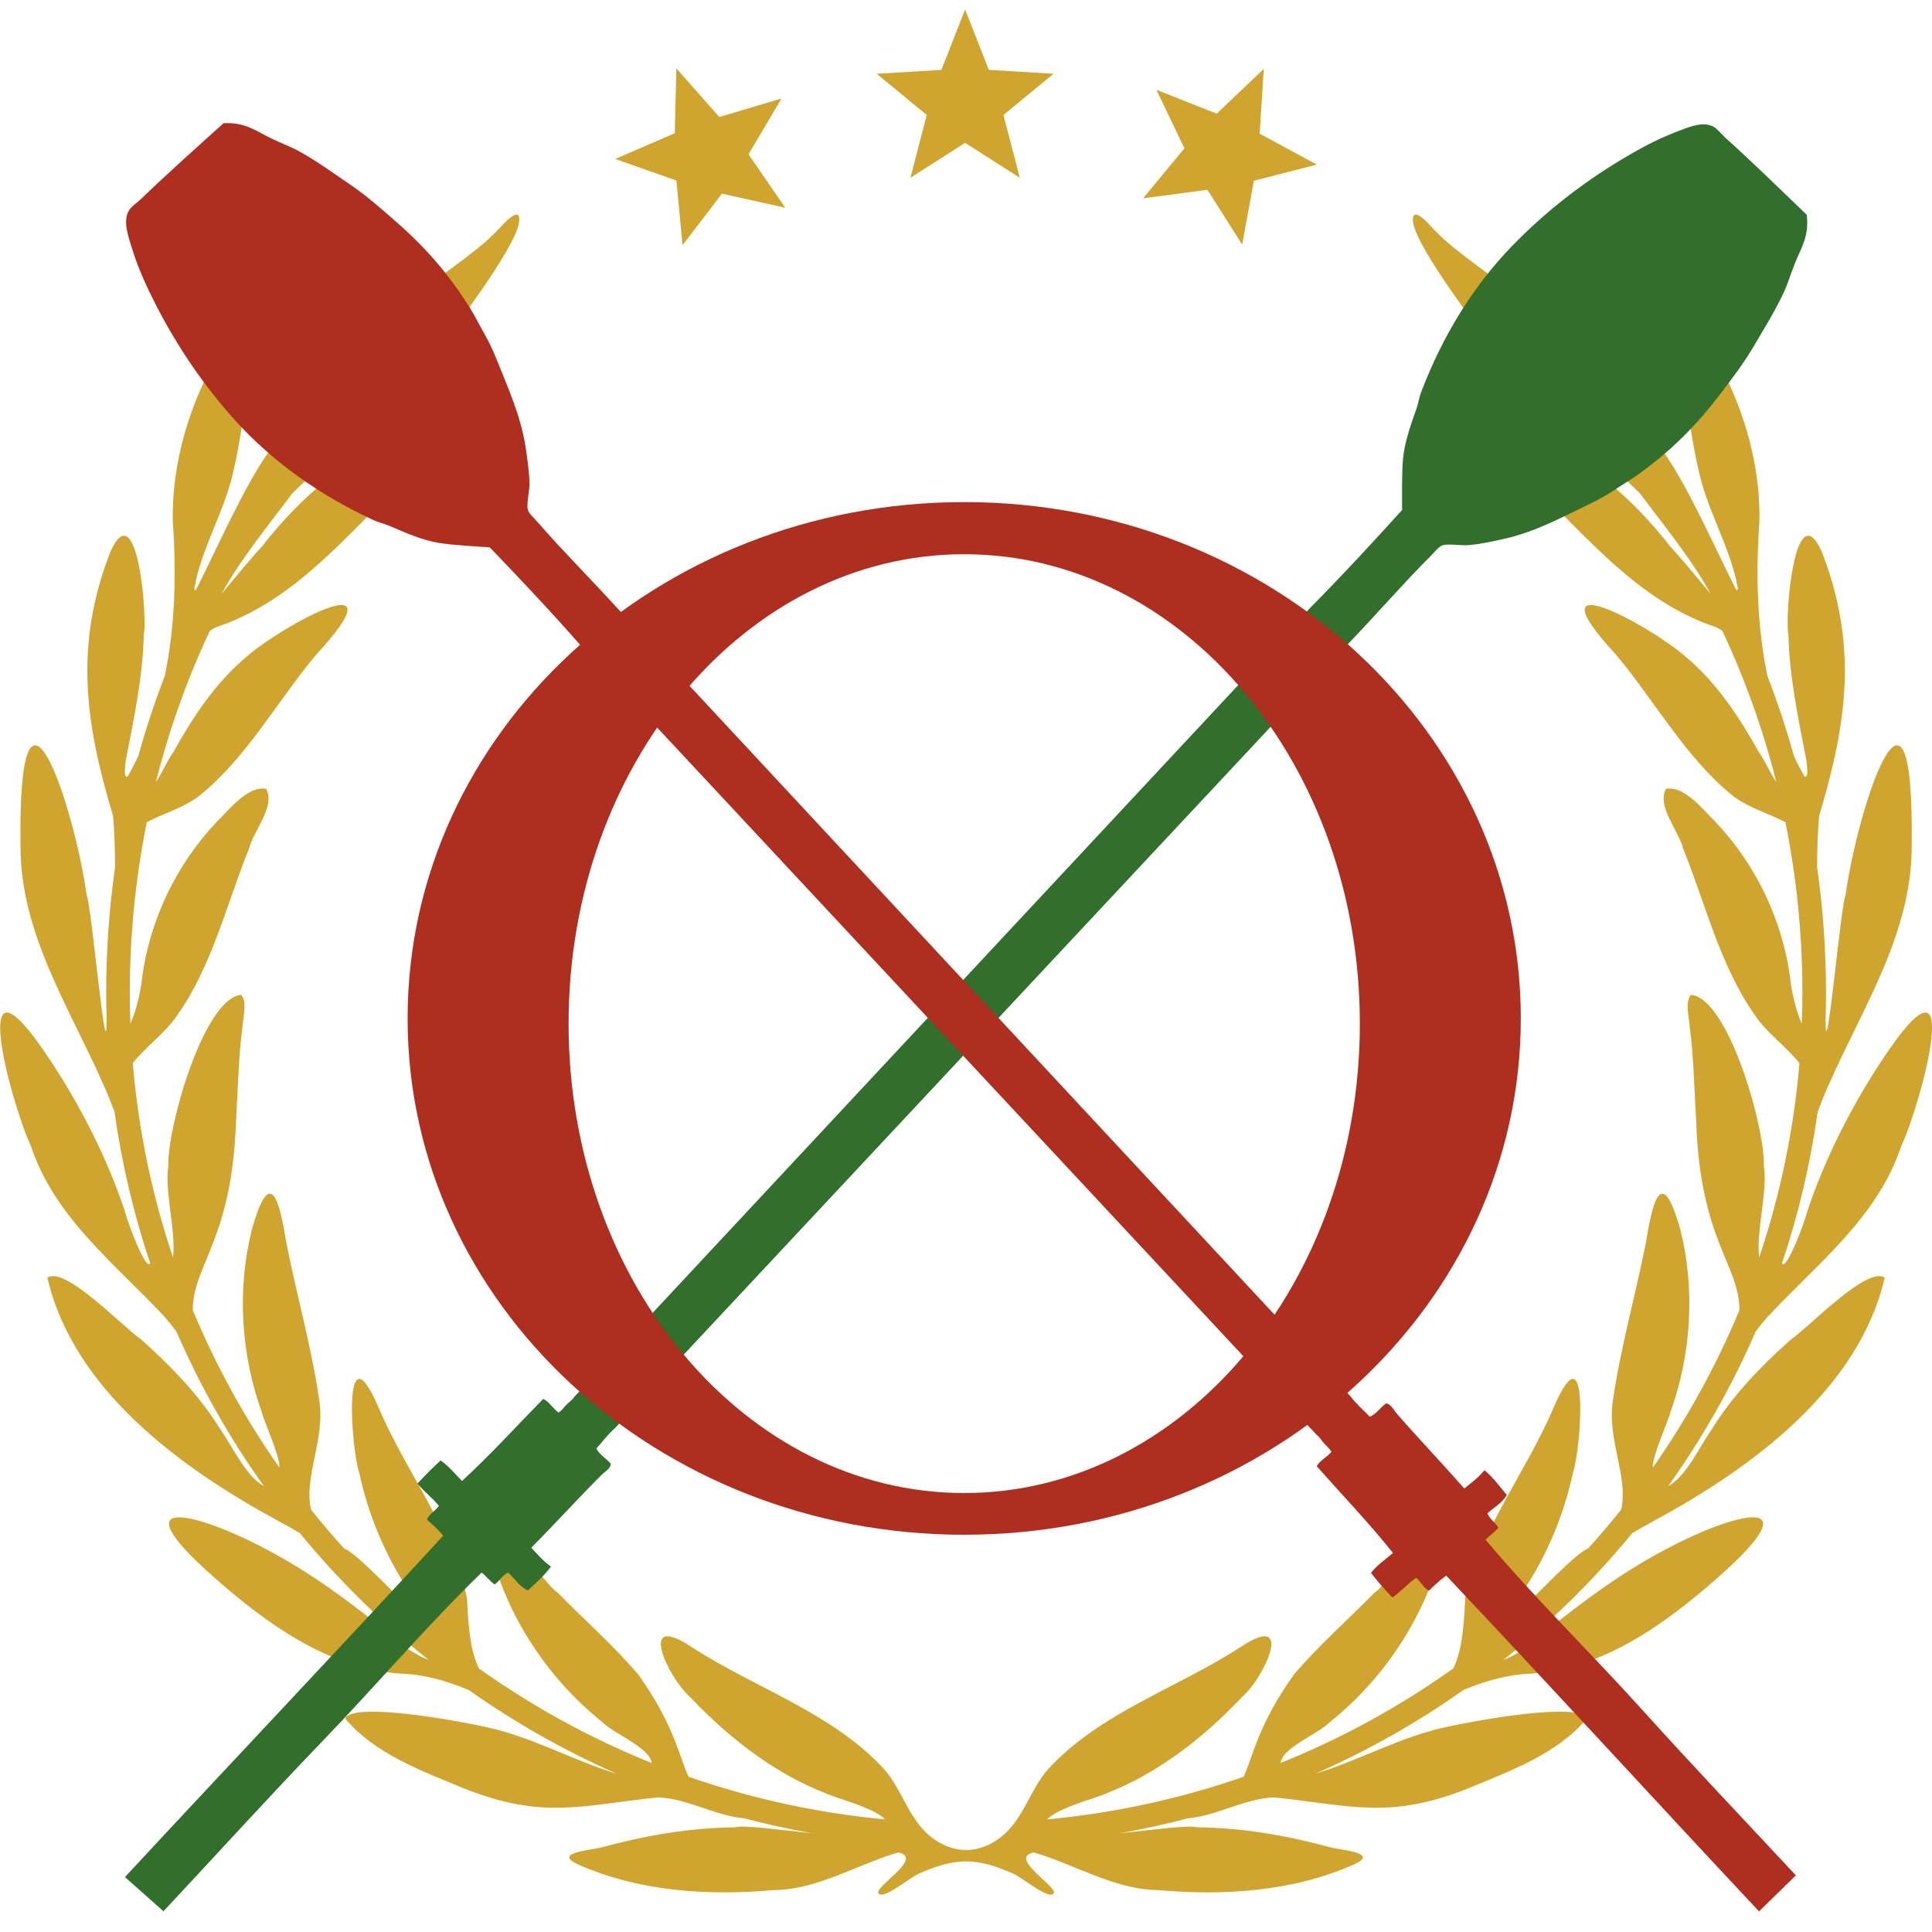
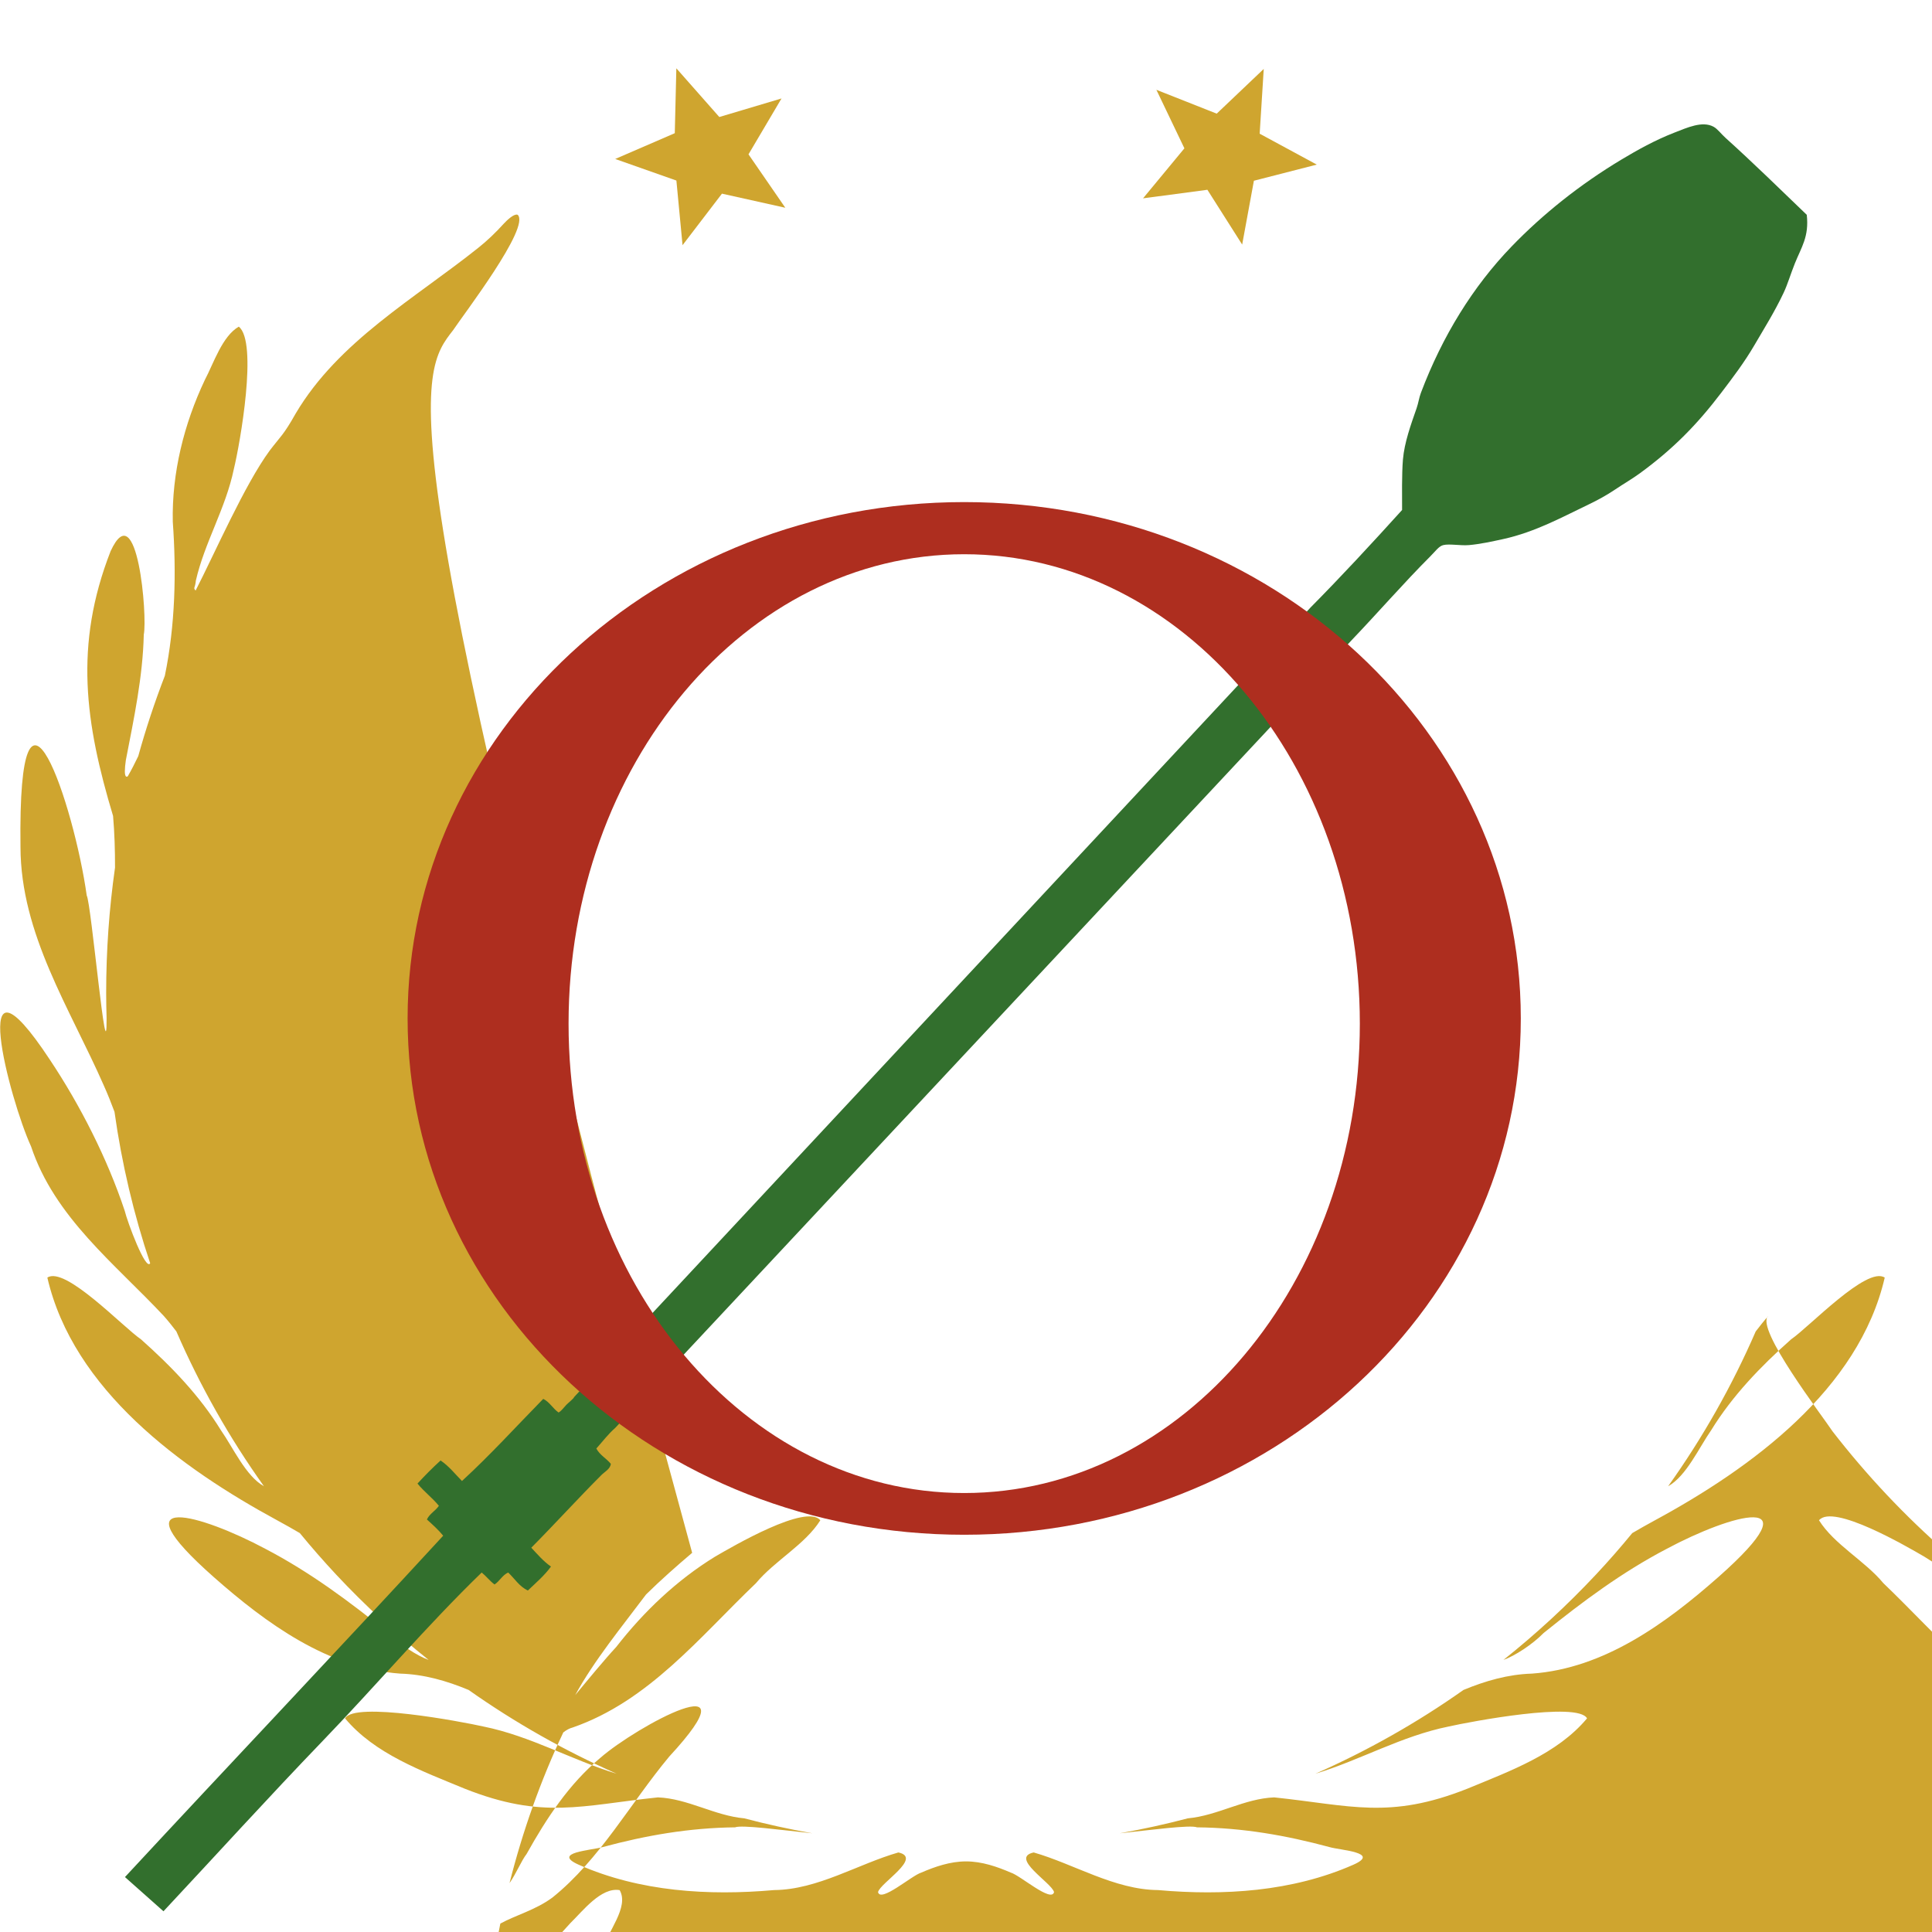
<svg xmlns="http://www.w3.org/2000/svg" id="Layer_4" viewBox="0 0 408.34 408.34" version="1.1" width="408.34" height="408.34">
  <defs id="defs1">
    <style id="style1">
      .cls-1 {
      fill: #326f2d;
      }

      .cls-1, .cls-2, .cls-3 {
      fill-rule: evenodd;
      }

      .cls-4, .cls-3 {
      fill: #ae2e1f;
      }

      .cls-5, .cls-2 {
      fill: #cfa52f;
      }
    </style>
  </defs>
  <g id="g3" transform="translate(0,2)">
    <polygon class="cls-2" points="165.18,18.81 158.2,30.62 165.98,41.91 152.59,38.93 144.26,49.82 142.96,36.16 130.03,31.6 142.62,26.15 142.95,12.44 152.03,22.73 " id="polygon1" />
    <polygon class="cls-2" points="278.31,32.79 265.02,36.2 262.54,49.69 255.19,38.11 241.59,39.92 250.33,29.35 244.41,16.98 257.16,22.02 267.1,12.57 266.24,26.26 " id="polygon2" />
-     <polygon class="cls-2" points="222.68,13.59 212.08,22.3 215.54,35.57 203.98,28.19 192.42,35.57 195.87,22.3 185.28,13.59 198.97,12.77 203.98,0 208.99,12.77 " id="polygon3" />
  </g>
-   <path class="cls-5" d="m 373.75,278.15 c 10.4,-11.12 23.08,-20.84 28.07,-35.86 4.48,-9.69 13.93,-45.45 -3.99,-18.3 -6.41,9.63 -12.13,20.88 -15.8,31.89 -0.59,2.41 -4.47,12.82 -5.39,11.12 3.48,-10.38 6.01,-21.08 7.54,-32.01 0.7,-1.87 1.43,-3.72 2.25,-5.54 7.18,-16.37 17.58,-31.98 17.62,-50.45 0.57,-44.76 -11.38,-8.61 -14,10.27 -0.94,1.56 -4.27,38.9 -4.2,25.98 0.05,-1.79 0.09,-3.57 0.09,-5.37 0,-8.93 -0.63,-17.78 -1.87,-26.5 -0.02,-3.65 0.1,-7.29 0.41,-10.92 5.89,-19.61 8.28,-36.08 0.52,-55.97 -5.66,-12.26 -7.82,13.85 -7.01,17.63 0.2,8.92 2.09,17.76 3.79,26.54 0.13,0.91 0.21,1.71 0.21,2.3 0,1 -0.23,1.4 -0.62,1.11 -0.8,-1.39 -1.52,-2.81 -2.21,-4.25 -1.6,-5.77 -3.47,-11.45 -5.62,-16.99 -2.21,-10.68 -2.45,-21.86 -1.68,-32.55 0.22,-10.29 -2.37,-20.69 -6.78,-29.99 -1.86,-3.51 -3.66,-9.23 -7.17,-11.25 -4.08,3.22 -0.27,24.7 1.05,30.12 1.73,8.33 6.17,15.45 8.02,23.54 0.18,1.77 0.63,1.44 0.06,2.12 -4.14,-8.04 -10.35,-22.35 -15.67,-29.6 -2.33,-3.06 -2.89,-3.22 -5.49,-7.83 -9.04,-15.27 -25.15,-24.28 -38.57,-35 -1.92,-1.52 -3.71,-3.27 -5.36,-5.07 -0.72,-0.78 -2.18,-2.18 -2.93,-1.94 l -0.06,0.02 c -2.72,2.61 11.46,21.06 13.64,24.37 7.18,9.25 15.25,17.86 24.22,25.66 3.3,2.8 6.61,5.72 9.74,8.8 4.89,6.53 11.08,14.07 14.98,21.28 -2.47,-2.99 -6.25,-7.57 -8.67,-10.18 -5.82,-7.47 -12.8,-14.12 -20.87,-19.08 -3.78,-2.2 -19.33,-11.27 -22.27,-7.7 3.21,5.13 9.69,8.56 13.6,13.29 11.88,11.36 22.65,24.92 38.75,30.51 0.62,0.15 1.29,0.51 1.97,1.03 4.77,10.16 8.59,20.83 11.37,31.86 -1.4,-2 -2.54,-4.79 -3.6,-6.15 -4.24,-7.57 -8.98,-14.82 -15.6,-20.33 -7.6,-6.66 -33.35,-20.6 -14.56,-0.27 8.19,9.82 14.69,21.78 24.71,29.81 3.62,2.66 7.75,3.7 10.99,5.49 2.37,11.77 3.59,23.87 3.59,36.11 0,2.15 -0.05,4.3 -0.13,6.45 -1.36,-2.77 -2.42,-8.26 -2.46,-9.67 -1.69,-12.42 -7.28,-23.97 -15.79,-32.98 -2.65,-2.58 -6.51,-7.65 -10.43,-6.98 -2.07,3.63 2.63,8.81 3.57,12.55 4.78,11.75 7.76,24.7 15.12,35.18 2.45,3.77 6.69,6.7 9.49,10.26 -1.19,14.07 -4.05,27.84 -8.51,41.06 -0.67,-5.48 1.85,-14.25 0.99,-19.33 0.32,-7.76 -7.39,-35.4 -15.4,-36.18 -1.36,1.6 -0.35,4.91 -0.24,6.99 0.84,6.37 0.93,13.29 1.34,19.76 0.83,25.18 9.18,30.38 9.13,39.9 -4.85,11.67 -10.97,22.83 -18.3,33.27 -0.2,-2.34 3.52,-10.42 3.73,-11.74 4.42,-12.22 5.25,-25.97 2.09,-38.55 -3.97,-14.11 -5.89,-5.86 -7.31,2.89 -2.24,11.28 -5.25,21.73 -6.93,33.11 -1.34,8.27 3.36,16.37 1.73,23.18 -2.23,2.79 -4.56,5.52 -6.97,8.19 -0.03,0.01 -0.05,0.03 -0.07,0.04 -4.76,1.89 -26.09,27.36 -13.86,9.28 5.17,-7.72 8.78,-16.31 10.72,-25.33 1.72,-5.11 3.57,-31.26 -3.99,-14 -5.77,13.73 -15.69,25.96 -18.79,40.56 -0.3,6.59 -0.77,11.17 -2.51,14.81 -11.36,8.1 -23.62,14.81 -36.52,19.99 0.41,-3.29 8.04,-6.15 10.46,-8.67 12,-9.56 21.32,-23.99 24.2,-39.2 -0.28,-7.7 -12.22,10.55 -14.75,11.82 -5.65,5.77 -11.83,11.21 -17.07,17.34 -7.64,10.73 -8.65,17.32 -10.64,21.62 -13.31,4.63 -27.22,7.67 -41.49,9.01 0.81,-1.05 3.77,-2.58 9.77,-4.49 12.2,-4.12 22.72,-12.18 31.48,-21.46 4.56,-3.97 11.28,-18.27 -0.47,-10.43 -13.25,8.6 -29.47,13.75 -40.49,25.62 -3.9,4.31 -5.29,10.63 -9.88,14.33 -2.01,1.67 -4.72,2.91 -7.58,2.91 -2.86,0 -5.57,-1.24 -7.58,-2.91 -4.6,-3.7 -5.98,-10.02 -9.88,-14.33 -11.01,-11.87 -27.23,-17.01 -40.49,-25.62 -11.75,-7.84 -5.03,6.45 -0.47,10.43 8.76,9.28 19.28,17.34 31.48,21.46 6,1.91 8.97,3.44 9.77,4.49 -14.27,-1.34 -28.18,-4.38 -41.49,-9.01 -2,-4.3 -3,-10.89 -10.64,-21.62 -5.24,-6.13 -11.42,-11.57 -17.07,-17.34 -2.53,-1.28 -14.47,-19.52 -14.75,-11.82 2.88,15.21 12.19,29.63 24.2,39.2 2.43,2.51 10.05,5.37 10.46,8.67 -12.9,-5.18 -25.15,-11.89 -36.52,-19.99 -1.74,-3.64 -2.21,-8.22 -2.51,-14.81 -3.09,-14.6 -13.02,-26.84 -18.79,-40.56 -7.56,-17.26 -5.71,8.89 -3.99,14 1.94,9.03 5.55,17.61 10.72,25.33 12.23,18.08 -9.1,-7.39 -13.86,-9.28 -0.03,-0.01 -0.05,-0.03 -0.07,-0.04 -2.42,-2.67 -4.74,-5.4 -6.97,-8.19 -1.63,-6.81 3.07,-14.91 1.73,-23.18 -1.68,-11.38 -4.68,-21.83 -6.93,-33.11 -1.41,-8.75 -3.33,-17 -7.31,-2.89 -3.16,12.59 -2.32,26.34 2.09,38.55 0.21,1.32 3.93,9.4 3.73,11.74 -7.33,-10.44 -13.45,-21.6 -18.3,-33.27 -0.05,-9.52 8.3,-14.72 9.13,-39.9 0.41,-6.47 0.5,-13.39 1.34,-19.76 0.11,-2.07 1.12,-5.38 -0.24,-6.99 -8.01,0.78 -15.72,28.42 -15.4,36.18 -0.86,5.08 1.66,13.85 0.99,19.33 -4.46,-13.21 -7.32,-26.99 -8.51,-41.06 2.79,-3.56 7.04,-6.49 9.49,-10.26 7.36,-10.48 10.34,-23.44 15.12,-35.18 0.94,-3.74 5.64,-8.92 3.57,-12.55 -3.92,-0.67 -7.78,4.4 -10.43,6.98 -8.51,9.01 -14.1,20.56 -15.79,32.98 -0.04,1.41 -1.1,6.9 -2.46,9.67 -0.08,-2.14 -0.13,-4.29 -0.13,-6.45 0,-12.24 1.22,-24.34 3.59,-36.11 3.24,-1.79 7.37,-2.83 10.99,-5.49 10.02,-8.03 16.52,-19.99 24.71,-29.81 18.79,-20.34 -6.96,-6.39 -14.56,0.27 -6.62,5.51 -11.37,12.76 -15.6,20.33 -1.06,1.35 -2.2,4.14 -3.6,6.15 2.78,-11.03 6.59,-21.71 11.37,-31.86 0.68,-0.52 1.34,-0.88 1.97,-1.03 16.1,-5.59 26.86,-19.15 38.75,-30.51 3.91,-4.72 10.39,-8.16 13.6,-13.29 -2.94,-3.58 -18.49,5.5 -22.27,7.7 -8.07,4.96 -15.06,11.61 -20.87,19.08 -2.42,2.61 -6.2,7.18 -8.67,10.18 3.9,-7.21 10.09,-14.75 14.98,-21.28 3.13,-3.08 6.44,-6 9.74,-8.8 C 80.53,87.63 88.6,79.02 95.78,69.77 97.97,66.46 112.14,48 109.42,45.4 l -0.06,-0.02 c -0.75,-0.23 -2.21,1.16 -2.93,1.94 -1.64,1.81 -3.44,3.55 -5.36,5.07 -13.42,10.72 -29.53,19.73 -38.57,35 -2.6,4.62 -3.16,4.77 -5.49,7.83 -5.32,7.25 -11.54,21.56 -15.67,29.6 -0.56,-0.68 -0.12,-0.34 0.06,-2.12 1.85,-8.08 6.29,-15.21 8.02,-23.54 1.32,-5.42 5.13,-26.9 1.05,-30.12 -3.51,2.02 -5.31,7.74 -7.17,11.25 -4.41,9.3 -7,19.71 -6.78,29.99 0.77,10.69 0.53,21.87 -1.68,32.55 -2.14,5.55 -4.02,11.22 -5.62,16.99 -0.69,1.44 -1.41,2.86 -2.21,4.25 -0.4,0.29 -0.63,-0.11 -0.62,-1.11 0,-0.59 0.08,-1.39 0.21,-2.3 1.7,-8.78 3.59,-17.62 3.79,-26.54 0.8,-3.79 -1.35,-29.89 -7.01,-17.63 -7.77,19.9 -5.38,36.36 0.52,55.97 0.31,3.63 0.42,7.27 0.41,10.92 -1.24,8.71 -1.87,17.57 -1.87,26.5 0,1.79 0.04,3.58 0.09,5.37 0.07,12.92 -3.26,-24.42 -4.2,-25.98 -2.62,-18.88 -14.57,-55.03 -14,-10.27 0.04,18.47 10.44,34.08 17.62,50.45 0.82,1.82 1.55,3.67 2.25,5.54 1.53,10.92 4.06,21.63 7.54,32.01 -0.93,1.7 -4.81,-8.71 -5.39,-11.12 -3.67,-11.02 -9.39,-22.27 -15.8,-31.89 -17.92,-27.14 -8.47,8.61 -3.99,18.3 4.99,15.02 17.67,24.74 28.07,35.86 0.93,1.05 1.8,2.14 2.65,3.26 4.98,11.47 11.17,22.44 18.51,32.72 -3.84,-2.14 -6.56,-8.23 -9.09,-11.83 -4.47,-7.27 -10.42,-13.45 -16.91,-19.23 -3.78,-2.56 -16.03,-15.55 -19.78,-13.04 5.47,23.67 28.2,40.27 48.65,51.34 1.59,0.86 3.16,1.75 4.71,2.66 2.45,2.98 5,5.9 7.66,8.75 6.12,6.54 12.66,12.56 19.57,18.06 -2.42,-0.87 -6.16,-3.29 -8.48,-5.68 -8.29,-6.69 -16.63,-12.9 -26.04,-17.81 -13.55,-7.25 -31.75,-12.47 -10.92,5.96 11.14,9.84 24.18,19.32 39.42,20.42 5.06,0.15 9.84,1.53 14.46,3.45 9.84,6.94 20.32,12.87 31.3,17.71 -9.49,-2.89 -18.18,-7.96 -28.17,-9.98 -4.62,-1.04 -27.31,-5.32 -29.24,-1.72 6.29,7.52 16.2,11.1 25.31,14.87 16.51,6.54 24.64,3.53 40.81,1.83 6.34,0.25 11.95,3.86 18.26,4.43 4.74,1.25 9.54,2.3 14.38,3.16 -6.72,-0.71 -14.91,-1.82 -16.32,-1.26 -9.68,0.11 -18.8,1.69 -28.06,4.19 -2.25,0.66 -10.8,1.13 -5,3.71 12.91,5.7 27.44,6.59 41.31,5.36 9.19,-0.08 17.74,-5.51 26.26,-7.95 5.16,1.11 -3.84,6.43 -4.3,8.38 0.55,2.3 7.15,-3.54 9.16,-4.13 2.83,-1.23 6.08,-2.36 9.44,-2.36 3.36,0 6.6,1.13 9.44,2.36 2.02,0.59 8.61,6.43 9.16,4.13 -0.46,-1.95 -9.46,-7.27 -4.3,-8.38 8.51,2.44 17.07,7.87 26.26,7.95 13.87,1.23 28.4,0.34 41.31,-5.36 5.8,-2.58 -2.75,-3.06 -5,-3.71 -9.26,-2.5 -18.38,-4.09 -28.06,-4.19 -1.41,-0.56 -9.59,0.54 -16.32,1.26 4.85,-0.86 9.65,-1.92 14.38,-3.16 6.31,-0.57 11.92,-4.18 18.26,-4.43 16.18,1.7 24.31,4.71 40.81,-1.83 9.11,-3.77 19.02,-7.35 25.31,-14.87 -1.93,-3.6 -24.62,0.68 -29.24,1.72 -9.98,2.02 -18.68,7.09 -28.17,9.98 10.97,-4.84 21.46,-10.76 31.3,-17.71 4.62,-1.91 9.41,-3.3 14.46,-3.45 15.23,-1.09 28.27,-10.58 39.42,-20.42 20.83,-18.43 2.62,-13.22 -10.92,-5.96 -9.41,4.92 -17.75,11.12 -26.04,17.81 -2.33,2.39 -6.06,4.82 -8.48,5.68 6.91,-5.5 13.45,-11.53 19.57,-18.06 2.66,-2.84 5.21,-5.76 7.66,-8.75 1.56,-0.91 3.12,-1.8 4.71,-2.66 20.45,-11.08 43.18,-27.68 48.65,-51.34 -3.75,-2.51 -16,10.48 -19.78,13.04 -6.49,5.77 -12.44,11.96 -16.91,19.23 -2.52,3.6 -5.24,9.69 -9.09,11.83 7.33,-10.28 13.53,-21.25 18.51,-32.72 0.85,-1.11 1.72,-2.21 2.65,-3.26 z" id="path3" />
+   <path class="cls-5" d="m 373.75,278.15 l -0.06,0.02 c -2.72,2.61 11.46,21.06 13.64,24.37 7.18,9.25 15.25,17.86 24.22,25.66 3.3,2.8 6.61,5.72 9.74,8.8 4.89,6.53 11.08,14.07 14.98,21.28 -2.47,-2.99 -6.25,-7.57 -8.67,-10.18 -5.82,-7.47 -12.8,-14.12 -20.87,-19.08 -3.78,-2.2 -19.33,-11.27 -22.27,-7.7 3.21,5.13 9.69,8.56 13.6,13.29 11.88,11.36 22.65,24.92 38.75,30.51 0.62,0.15 1.29,0.51 1.97,1.03 4.77,10.16 8.59,20.83 11.37,31.86 -1.4,-2 -2.54,-4.79 -3.6,-6.15 -4.24,-7.57 -8.98,-14.82 -15.6,-20.33 -7.6,-6.66 -33.35,-20.6 -14.56,-0.27 8.19,9.82 14.69,21.78 24.71,29.81 3.62,2.66 7.75,3.7 10.99,5.49 2.37,11.77 3.59,23.87 3.59,36.11 0,2.15 -0.05,4.3 -0.13,6.45 -1.36,-2.77 -2.42,-8.26 -2.46,-9.67 -1.69,-12.42 -7.28,-23.97 -15.79,-32.98 -2.65,-2.58 -6.51,-7.65 -10.43,-6.98 -2.07,3.63 2.63,8.81 3.57,12.55 4.78,11.75 7.76,24.7 15.12,35.18 2.45,3.77 6.69,6.7 9.49,10.26 -1.19,14.07 -4.05,27.84 -8.51,41.06 -0.67,-5.48 1.85,-14.25 0.99,-19.33 0.32,-7.76 -7.39,-35.4 -15.4,-36.18 -1.36,1.6 -0.35,4.91 -0.24,6.99 0.84,6.37 0.93,13.29 1.34,19.76 0.83,25.18 9.18,30.38 9.13,39.9 -4.85,11.67 -10.97,22.83 -18.3,33.27 -0.2,-2.34 3.52,-10.42 3.73,-11.74 4.42,-12.22 5.25,-25.97 2.09,-38.55 -3.97,-14.11 -5.89,-5.86 -7.31,2.89 -2.24,11.28 -5.25,21.73 -6.93,33.11 -1.34,8.27 3.36,16.37 1.73,23.18 -2.23,2.79 -4.56,5.52 -6.97,8.19 -0.03,0.01 -0.05,0.03 -0.07,0.04 -4.76,1.89 -26.09,27.36 -13.86,9.28 5.17,-7.72 8.78,-16.31 10.72,-25.33 1.72,-5.11 3.57,-31.26 -3.99,-14 -5.77,13.73 -15.69,25.96 -18.79,40.56 -0.3,6.59 -0.77,11.17 -2.51,14.81 -11.36,8.1 -23.62,14.81 -36.52,19.99 0.41,-3.29 8.04,-6.15 10.46,-8.67 12,-9.56 21.32,-23.99 24.2,-39.2 -0.28,-7.7 -12.22,10.55 -14.75,11.82 -5.65,5.77 -11.83,11.21 -17.07,17.34 -7.64,10.73 -8.65,17.32 -10.64,21.62 -13.31,4.63 -27.22,7.67 -41.49,9.01 0.81,-1.05 3.77,-2.58 9.77,-4.49 12.2,-4.12 22.72,-12.18 31.48,-21.46 4.56,-3.97 11.28,-18.27 -0.47,-10.43 -13.25,8.6 -29.47,13.75 -40.49,25.62 -3.9,4.31 -5.29,10.63 -9.88,14.33 -2.01,1.67 -4.72,2.91 -7.58,2.91 -2.86,0 -5.57,-1.24 -7.58,-2.91 -4.6,-3.7 -5.98,-10.02 -9.88,-14.33 -11.01,-11.87 -27.23,-17.01 -40.49,-25.62 -11.75,-7.84 -5.03,6.45 -0.47,10.43 8.76,9.28 19.28,17.34 31.48,21.46 6,1.91 8.97,3.44 9.77,4.49 -14.27,-1.34 -28.18,-4.38 -41.49,-9.01 -2,-4.3 -3,-10.89 -10.64,-21.62 -5.24,-6.13 -11.42,-11.57 -17.07,-17.34 -2.53,-1.28 -14.47,-19.52 -14.75,-11.82 2.88,15.21 12.19,29.63 24.2,39.2 2.43,2.51 10.05,5.37 10.46,8.67 -12.9,-5.18 -25.15,-11.89 -36.52,-19.99 -1.74,-3.64 -2.21,-8.22 -2.51,-14.81 -3.09,-14.6 -13.02,-26.84 -18.79,-40.56 -7.56,-17.26 -5.71,8.89 -3.99,14 1.94,9.03 5.55,17.61 10.72,25.33 12.23,18.08 -9.1,-7.39 -13.86,-9.28 -0.03,-0.01 -0.05,-0.03 -0.07,-0.04 -2.42,-2.67 -4.74,-5.4 -6.97,-8.19 -1.63,-6.81 3.07,-14.91 1.73,-23.18 -1.68,-11.38 -4.68,-21.83 -6.93,-33.11 -1.41,-8.75 -3.33,-17 -7.31,-2.89 -3.16,12.59 -2.32,26.34 2.09,38.55 0.21,1.32 3.93,9.4 3.73,11.74 -7.33,-10.44 -13.45,-21.6 -18.3,-33.27 -0.05,-9.52 8.3,-14.72 9.13,-39.9 0.41,-6.47 0.5,-13.39 1.34,-19.76 0.11,-2.07 1.12,-5.38 -0.24,-6.99 -8.01,0.78 -15.72,28.42 -15.4,36.18 -0.86,5.08 1.66,13.85 0.99,19.33 -4.46,-13.21 -7.32,-26.99 -8.51,-41.06 2.79,-3.56 7.04,-6.49 9.49,-10.26 7.36,-10.48 10.34,-23.44 15.12,-35.18 0.94,-3.74 5.64,-8.92 3.57,-12.55 -3.92,-0.67 -7.78,4.4 -10.43,6.98 -8.51,9.01 -14.1,20.56 -15.79,32.98 -0.04,1.41 -1.1,6.9 -2.46,9.67 -0.08,-2.14 -0.13,-4.29 -0.13,-6.45 0,-12.24 1.22,-24.34 3.59,-36.11 3.24,-1.79 7.37,-2.83 10.99,-5.49 10.02,-8.03 16.52,-19.99 24.71,-29.81 18.79,-20.34 -6.96,-6.39 -14.56,0.27 -6.62,5.51 -11.37,12.76 -15.6,20.33 -1.06,1.35 -2.2,4.14 -3.6,6.15 2.78,-11.03 6.59,-21.71 11.37,-31.86 0.68,-0.52 1.34,-0.88 1.97,-1.03 16.1,-5.59 26.86,-19.15 38.75,-30.51 3.91,-4.72 10.39,-8.16 13.6,-13.29 -2.94,-3.58 -18.49,5.5 -22.27,7.7 -8.07,4.96 -15.06,11.61 -20.87,19.08 -2.42,2.61 -6.2,7.18 -8.67,10.18 3.9,-7.21 10.09,-14.75 14.98,-21.28 3.13,-3.08 6.44,-6 9.74,-8.8 C 80.53,87.63 88.6,79.02 95.78,69.77 97.97,66.46 112.14,48 109.42,45.4 l -0.06,-0.02 c -0.75,-0.23 -2.21,1.16 -2.93,1.94 -1.64,1.81 -3.44,3.55 -5.36,5.07 -13.42,10.72 -29.53,19.73 -38.57,35 -2.6,4.62 -3.16,4.77 -5.49,7.83 -5.32,7.25 -11.54,21.56 -15.67,29.6 -0.56,-0.68 -0.12,-0.34 0.06,-2.12 1.85,-8.08 6.29,-15.21 8.02,-23.54 1.32,-5.42 5.13,-26.9 1.05,-30.12 -3.51,2.02 -5.31,7.74 -7.17,11.25 -4.41,9.3 -7,19.71 -6.78,29.99 0.77,10.69 0.53,21.87 -1.68,32.55 -2.14,5.55 -4.02,11.22 -5.62,16.99 -0.69,1.44 -1.41,2.86 -2.21,4.25 -0.4,0.29 -0.63,-0.11 -0.62,-1.11 0,-0.59 0.08,-1.39 0.21,-2.3 1.7,-8.78 3.59,-17.62 3.79,-26.54 0.8,-3.79 -1.35,-29.89 -7.01,-17.63 -7.77,19.9 -5.38,36.36 0.52,55.97 0.31,3.63 0.42,7.27 0.41,10.92 -1.24,8.71 -1.87,17.57 -1.87,26.5 0,1.79 0.04,3.58 0.09,5.37 0.07,12.92 -3.26,-24.42 -4.2,-25.98 -2.62,-18.88 -14.57,-55.03 -14,-10.27 0.04,18.47 10.44,34.08 17.62,50.45 0.82,1.82 1.55,3.67 2.25,5.54 1.53,10.92 4.06,21.63 7.54,32.01 -0.93,1.7 -4.81,-8.71 -5.39,-11.12 -3.67,-11.02 -9.39,-22.27 -15.8,-31.89 -17.92,-27.14 -8.47,8.61 -3.99,18.3 4.99,15.02 17.67,24.74 28.07,35.86 0.93,1.05 1.8,2.14 2.65,3.26 4.98,11.47 11.17,22.44 18.51,32.72 -3.84,-2.14 -6.56,-8.23 -9.09,-11.83 -4.47,-7.27 -10.42,-13.45 -16.91,-19.23 -3.78,-2.56 -16.03,-15.55 -19.78,-13.04 5.47,23.67 28.2,40.27 48.65,51.34 1.59,0.86 3.16,1.75 4.71,2.66 2.45,2.98 5,5.9 7.66,8.75 6.12,6.54 12.66,12.56 19.57,18.06 -2.42,-0.87 -6.16,-3.29 -8.48,-5.68 -8.29,-6.69 -16.63,-12.9 -26.04,-17.81 -13.55,-7.25 -31.75,-12.47 -10.92,5.96 11.14,9.84 24.18,19.32 39.42,20.42 5.06,0.15 9.84,1.53 14.46,3.45 9.84,6.94 20.32,12.87 31.3,17.71 -9.49,-2.89 -18.18,-7.96 -28.17,-9.98 -4.62,-1.04 -27.31,-5.32 -29.24,-1.72 6.29,7.52 16.2,11.1 25.31,14.87 16.51,6.54 24.64,3.53 40.81,1.83 6.34,0.25 11.95,3.86 18.26,4.43 4.74,1.25 9.54,2.3 14.38,3.16 -6.72,-0.71 -14.91,-1.82 -16.32,-1.26 -9.68,0.11 -18.8,1.69 -28.06,4.19 -2.25,0.66 -10.8,1.13 -5,3.71 12.91,5.7 27.44,6.59 41.31,5.36 9.19,-0.08 17.74,-5.51 26.26,-7.95 5.16,1.11 -3.84,6.43 -4.3,8.38 0.55,2.3 7.15,-3.54 9.16,-4.13 2.83,-1.23 6.08,-2.36 9.44,-2.36 3.36,0 6.6,1.13 9.44,2.36 2.02,0.59 8.61,6.43 9.16,4.13 -0.46,-1.95 -9.46,-7.27 -4.3,-8.38 8.51,2.44 17.07,7.87 26.26,7.95 13.87,1.23 28.4,0.34 41.31,-5.36 5.8,-2.58 -2.75,-3.06 -5,-3.71 -9.26,-2.5 -18.38,-4.09 -28.06,-4.19 -1.41,-0.56 -9.59,0.54 -16.32,1.26 4.85,-0.86 9.65,-1.92 14.38,-3.16 6.31,-0.57 11.92,-4.18 18.26,-4.43 16.18,1.7 24.31,4.71 40.81,-1.83 9.11,-3.77 19.02,-7.35 25.31,-14.87 -1.93,-3.6 -24.62,0.68 -29.24,1.72 -9.98,2.02 -18.68,7.09 -28.17,9.98 10.97,-4.84 21.46,-10.76 31.3,-17.71 4.62,-1.91 9.41,-3.3 14.46,-3.45 15.23,-1.09 28.27,-10.58 39.42,-20.42 20.83,-18.43 2.62,-13.22 -10.92,-5.96 -9.41,4.92 -17.75,11.12 -26.04,17.81 -2.33,2.39 -6.06,4.82 -8.48,5.68 6.91,-5.5 13.45,-11.53 19.57,-18.06 2.66,-2.84 5.21,-5.76 7.66,-8.75 1.56,-0.91 3.12,-1.8 4.71,-2.66 20.45,-11.08 43.18,-27.68 48.65,-51.34 -3.75,-2.51 -16,10.48 -19.78,13.04 -6.49,5.77 -12.44,11.96 -16.91,19.23 -2.52,3.6 -5.24,9.69 -9.09,11.83 7.33,-10.28 13.53,-21.25 18.51,-32.72 0.85,-1.11 1.72,-2.21 2.65,-3.26 z" id="path3" />
  <g id="g6" transform="translate(0,2)">
    <path class="cls-1" d="m 276.81,126.58 c 6.69,-6.75 13.15,-13.74 19.53,-20.79 0,-2.93 -0.08,-7.55 0.18,-10.67 0.31,-3.61 1.67,-7.35 2.89,-10.85 0.37,-1.06 0.52,-2.23 0.91,-3.25 4.54,-12.01 11.01,-22.47 19.16,-30.92 6.59,-6.82 14.43,-13.11 23.33,-18.44 3.27,-1.96 7,-4.04 11.03,-5.61 2.8,-1.09 5.96,-2.54 8.32,-1.27 0.85,0.46 1.61,1.52 2.53,2.35 5.62,5.06 11.83,11.12 17.18,16.27 0.52,4.63 -1.14,6.83 -2.53,10.31 -0.87,2.17 -1.52,4.39 -2.35,6.15 -1.93,4.09 -4.17,7.63 -6.15,11.03 -2.16,3.71 -4.65,6.97 -7.05,10.13 -5.05,6.64 -10.1,11.83 -17.18,17 -1.62,1.19 -3.49,2.26 -5.24,3.44 -1.74,1.17 -3.64,2.22 -5.42,3.07 -5.52,2.63 -11.37,5.9 -18.26,7.41 -2.33,0.51 -4.96,1.08 -7.23,1.27 -1.84,0.15 -4.1,-0.32 -5.42,0 -0.92,0.22 -1.68,1.32 -2.71,2.35 -5.65,5.65 -11.3,12.16 -16.63,17.72 L 130.02,299.81 c -1.49,1.29 -2.66,2.88 -3.98,4.34 0.72,1.39 2.13,2.09 3.07,3.25 -0.16,1.12 -1.29,1.65 -1.99,2.35 -4.87,4.87 -9.83,10.33 -14.83,15.37 1.32,1.4 2.55,2.87 4.16,3.98 -1.39,1.93 -3.19,3.44 -4.88,5.06 -1.82,-0.84 -2.79,-2.51 -4.16,-3.8 -1.25,0.56 -1.79,1.82 -2.89,2.53 -1,-0.75 -1.75,-1.75 -2.71,-2.53 -11.56,11.19 -22.24,23.8 -33.63,35.62 -11.4,11.84 -22.48,24.06 -33.63,35.98 l -8.14,-7.23 c 22.36,-24.11 45,-47.95 67.26,-72.15 -1.03,-1.26 -2.24,-2.34 -3.44,-3.43 0.57,-1.24 1.81,-1.81 2.53,-2.89 -1.38,-1.69 -3.15,-3 -4.52,-4.7 1.56,-1.7 3.18,-3.33 4.88,-4.88 1.76,1.19 3.06,2.85 4.52,4.34 6.01,-5.51 11.48,-11.55 17.18,-17.36 1.37,0.68 2.03,2.06 3.25,2.89 0.64,-0.4 0.92,-0.88 1.63,-1.63 0.35,-0.37 1.63,-1.39 1.63,-1.63 l 155.5,-166.71 z" id="path4" />
-     <path class="cls-3" d="m 122.9,134.62 c -6.26,-7.15 -12.79,-14.07 -19.38,-20.93 -2.93,-0.21 -7.54,-0.44 -10.63,-0.92 -3.58,-0.56 -7.21,-2.18 -10.62,-3.64 C 81.24,108.69 80.08,108.46 79.09,108 67.42,102.63 57.44,95.45 49.58,86.72 43.23,79.67 37.51,71.41 32.81,62.17 31.08,58.77 29.27,54.91 27.99,50.78 27.1,47.91 25.87,44.65 27.31,42.39 c 0.52,-0.82 1.63,-1.5 2.52,-2.36 5.44,-5.26 11.92,-11.03 17.43,-16 4.65,-0.2 6.74,1.62 10.1,3.24 2.1,1.02 4.27,1.82 5.97,2.77 3.95,2.21 7.32,4.69 10.57,6.9 3.54,2.41 6.63,5.13 9.61,7.74 6.27,5.5 11.09,10.9 15.76,18.32 1.07,1.7 2.02,3.64 3.06,5.47 1.04,1.82 1.96,3.79 2.69,5.63 2.24,5.69 5.09,11.75 6.12,18.74 0.35,2.36 0.73,5.02 0.76,7.3 0.02,1.85 -0.61,4.07 -0.38,5.41 0.16,0.94 1.2,1.77 2.16,2.87 5.24,6.03 11.34,12.12 16.52,17.83 l 155.27,166.92 c 1.18,1.57 2.69,2.86 4.05,4.27 1.43,-0.62 2.23,-1.98 3.46,-2.84 1.1,0.24 1.56,1.4 2.21,2.15 4.52,5.2 9.62,10.53 14.3,15.86 1.48,-1.21 3.04,-2.34 4.26,-3.87 1.83,1.52 3.2,3.42 4.71,5.22 -0.96,1.75 -2.7,2.61 -4.08,3.89 0.47,1.28 1.69,1.91 2.32,3.06 -0.82,0.94 -1.87,1.62 -2.71,2.53 10.35,12.31 22.19,23.85 33.19,36.04 11.01,12.2 21.26,22.94 32.38,34.89 l -7.78,7.61 c -22.5,-23.98 -43.52,-47.06 -66.11,-70.96 -1.33,0.94 -2.5,2.07 -3.67,3.19 -1.2,-0.65 -1.68,-1.93 -2.71,-2.73 -1.79,1.26 -3.21,2.93 -5,4.18 -1.59,-1.67 -3.11,-3.4 -4.53,-5.21 1.31,-1.67 3.05,-2.85 4.65,-4.21 -5.07,-6.37 -10.72,-12.25 -16.12,-18.35 0.77,-1.32 2.2,-1.89 3.11,-3.04 -0.36,-0.67 -0.81,-0.97 -1.51,-1.74 -0.34,-0.37 -1.28,-1.72 -1.51,-1.74 z" id="path5" />
    <path class="cls-4" d="m 203.79,104.12 c -64.97,0 -117.64,48.86 -117.64,109.13 0,60.27 52.67,109.13 117.64,109.13 64.97,0 117.64,-48.86 117.64,-109.13 0,-60.27 -52.67,-109.13 -117.64,-109.13 z m 0,209.44 c -46.18,0 -83.62,-44.42 -83.62,-99.21 0,-54.79 37.44,-99.21 83.62,-99.21 46.18,0 83.62,44.42 83.62,99.21 0,54.79 -37.44,99.21 -83.62,99.21 z" id="path6" />
  </g>
</svg>